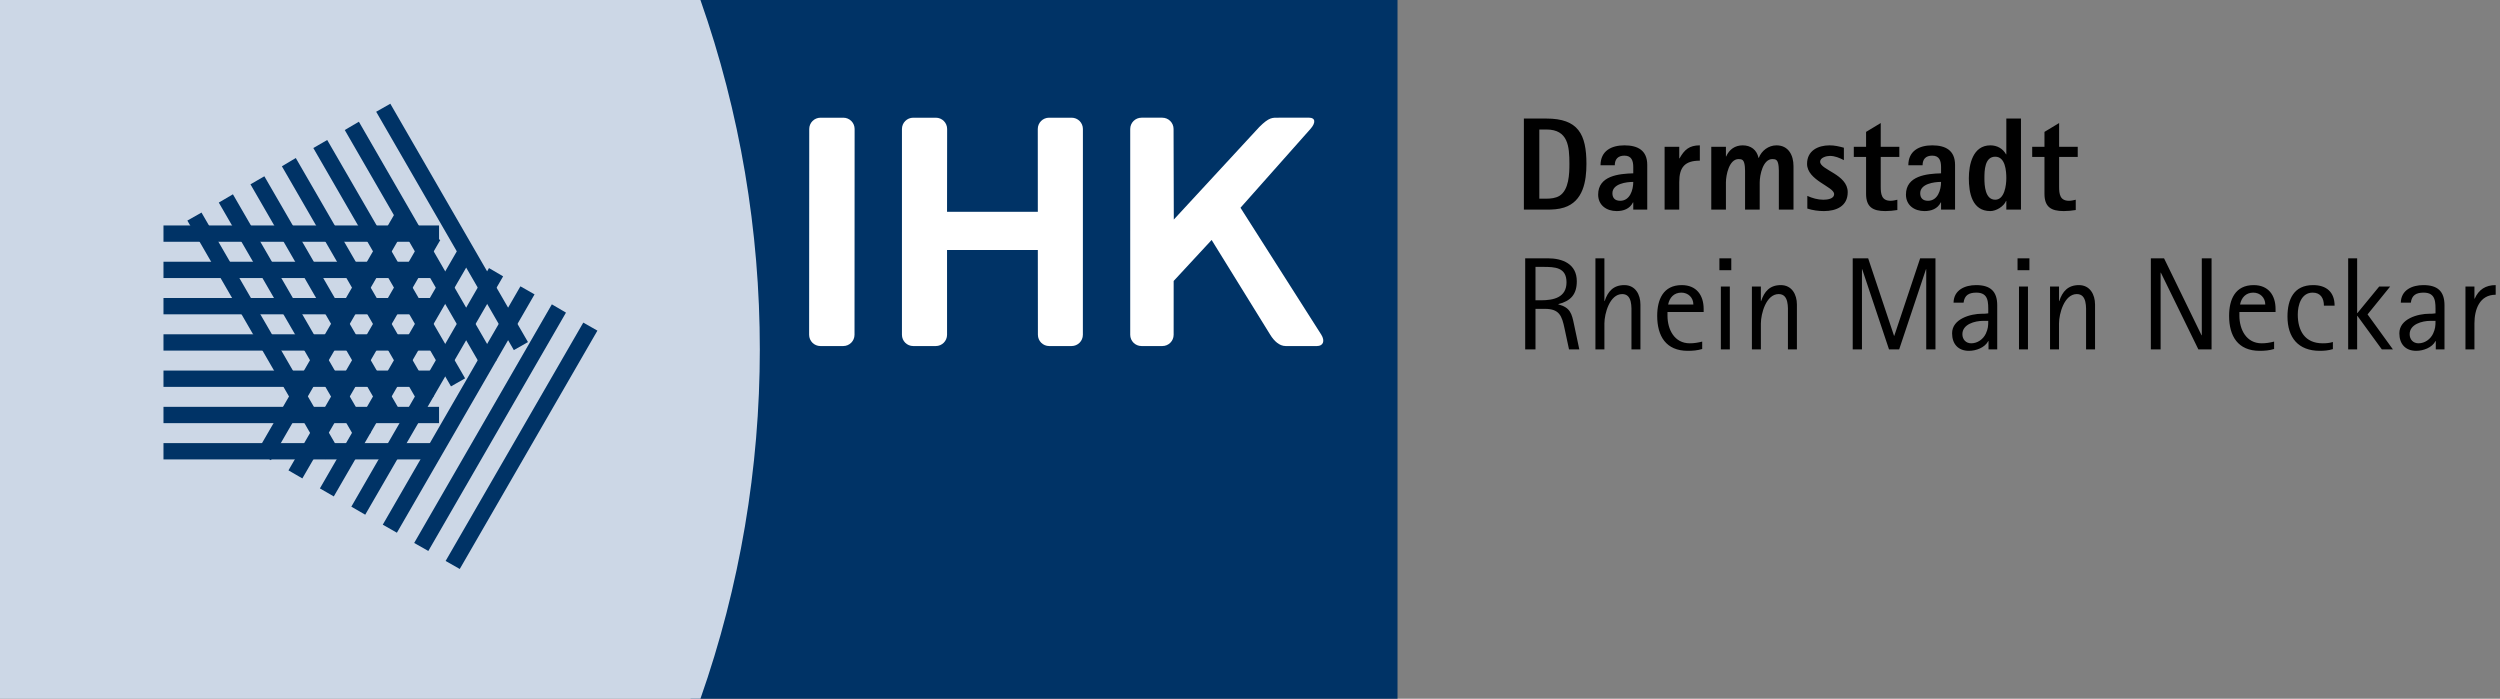
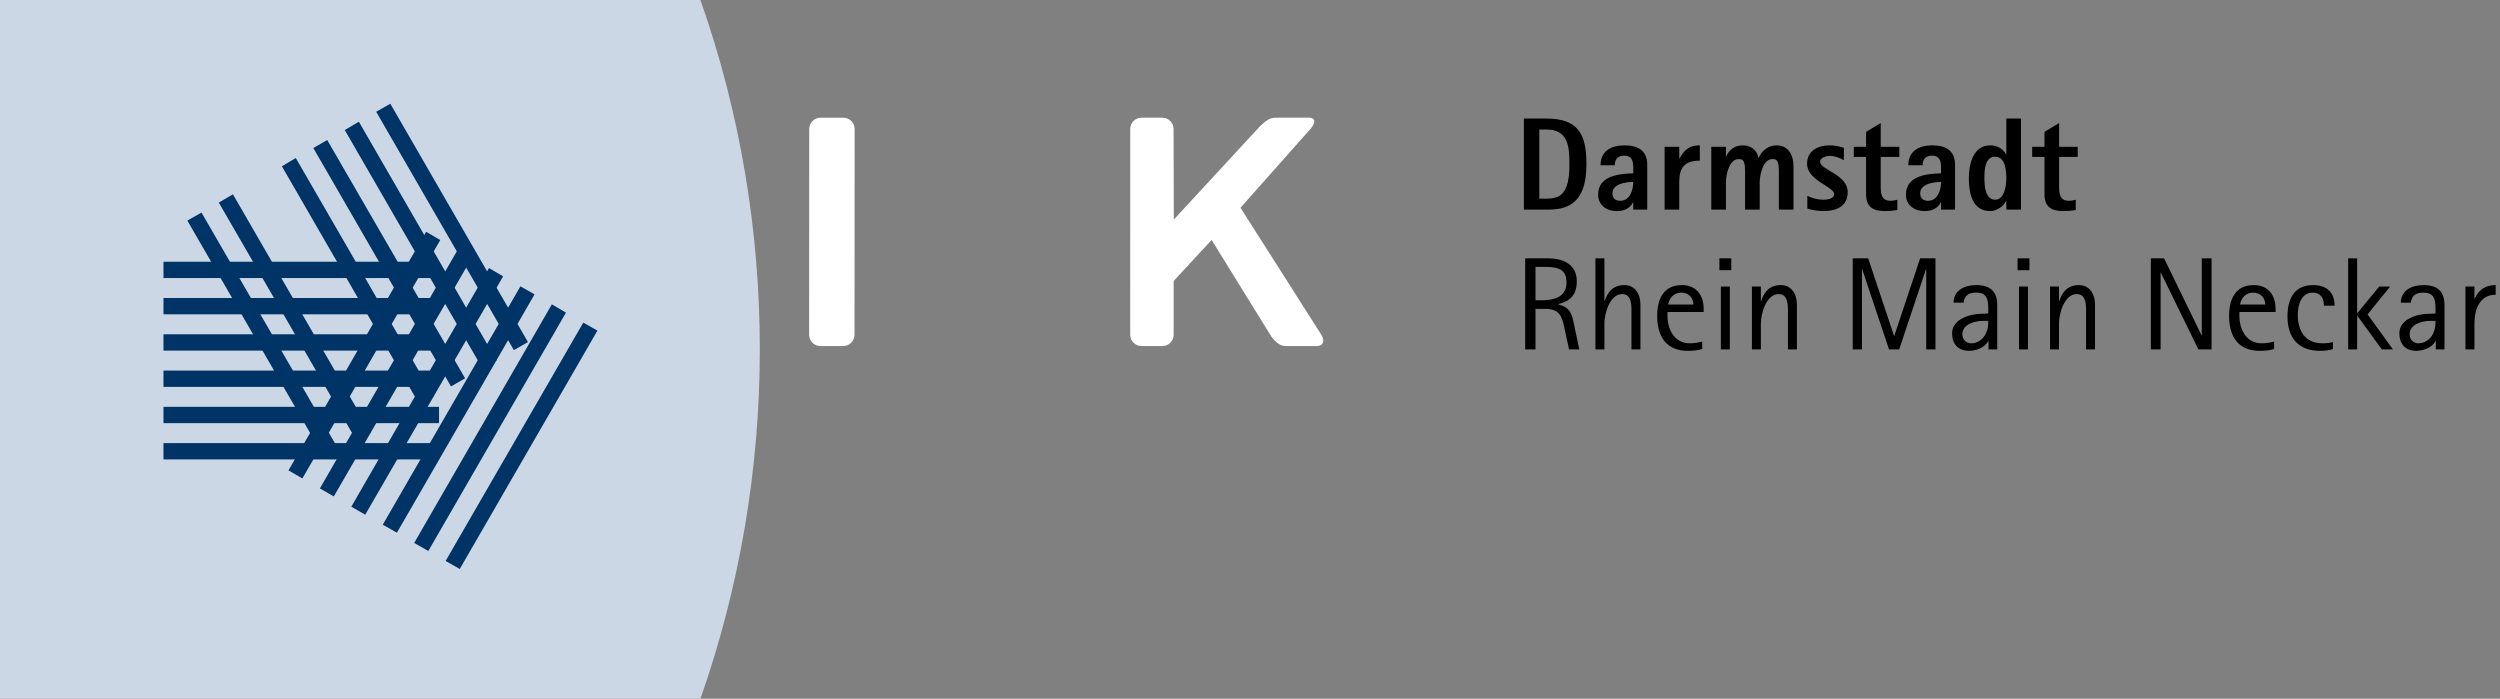
<svg xmlns="http://www.w3.org/2000/svg" width="644" height="180" viewBox="0 0 644 180" fill="none">
  <rect x="0" y="0" width="644" height="180" fill="#808080" stroke="none" />
  <g clip-path="url(#clip0)">
    <path d="M408.666 42.202C408.666 34.552 406.524 30.54 398.364 30.54H392.55V54H398.364C399.894 54 401.458 53.932 402.92 53.456C407.816 51.892 408.666 46.724 408.666 42.202ZM404.28 42.202C404.28 44.752 404.178 48.934 401.696 50.464C400.71 51.042 399.486 51.178 398.364 51.178H396.528V33.362H398.364C403.94 33.362 404.28 37.714 404.28 42.202ZM424.332 54V42.474C424.332 38.734 421.884 37.442 418.45 37.442C415.084 37.442 412.296 38.87 412.296 42.576H415.968C415.968 40.978 416.818 40.094 418.45 40.094C420.32 40.094 420.728 41.454 420.728 43.052V44.65C417.056 44.752 411.684 45.262 411.684 50.124C411.684 52.878 413.86 54.374 416.444 54.374C418.212 54.374 419.844 53.796 420.66 52.13H420.728V54H424.332ZM420.728 46.86C420.728 48.934 419.878 51.722 417.362 51.722C416.104 51.722 415.356 51.076 415.356 49.784C415.356 47.336 418.926 46.86 420.728 46.86ZM437.879 41.386V37.442C435.159 37.442 433.901 38.564 432.643 40.808H432.575V37.816H428.801V54H432.575V46.894C432.575 43.086 434.003 41.386 437.879 41.386ZM462.005 54V42.78C462.005 39.992 460.713 37.442 457.619 37.442C455.579 37.442 453.777 38.802 453.063 40.672H452.995C452.553 38.598 451.023 37.442 448.915 37.442C446.943 37.442 445.447 38.496 444.665 40.298H444.597V37.816H440.823V54H444.597V46.996C444.597 45.126 445.413 40.978 447.861 40.978C448.235 40.978 448.677 41.012 448.949 41.284C449.595 41.896 449.527 43.97 449.527 44.752V54H453.301V46.996C453.301 45.126 454.117 40.978 456.565 40.978C456.939 40.978 457.381 41.012 457.653 41.284C458.299 41.896 458.231 43.97 458.231 44.752V54H462.005ZM475.971 49.512C475.971 44.888 468.865 43.8 468.865 41.658C468.865 40.57 470.531 40.162 471.381 40.162C472.673 40.162 473.863 40.672 474.985 41.25V38.054C473.761 37.714 472.571 37.442 471.313 37.442C468.287 37.442 465.499 38.836 465.499 42.202C465.499 46.486 472.469 48.084 472.469 49.988C472.469 51.28 470.633 51.45 469.681 51.45C468.253 51.45 466.859 51.042 465.567 50.464V53.728C466.961 54.17 468.389 54.374 469.851 54.374C473.013 54.374 475.971 53.116 475.971 49.512ZM489.269 40.434V37.816H484.475V31.696L480.701 33.974V37.816H477.539V40.434H480.701V49.92C480.701 53.286 482.367 54.374 485.665 54.374C486.685 54.374 487.739 54.272 488.759 54.102V51.45C488.181 51.586 487.603 51.722 487.025 51.722C484.679 51.722 484.475 49.988 484.475 48.084V40.434H489.269ZM503.621 54V42.474C503.621 38.734 501.173 37.442 497.739 37.442C494.373 37.442 491.585 38.87 491.585 42.576H495.257C495.257 40.978 496.107 40.094 497.739 40.094C499.609 40.094 500.017 41.454 500.017 43.052V44.65C496.345 44.752 490.973 45.262 490.973 50.124C490.973 52.878 493.149 54.374 495.733 54.374C497.501 54.374 499.133 53.796 499.949 52.13H500.017V54H503.621ZM500.017 46.86C500.017 48.934 499.167 51.722 496.651 51.722C495.393 51.722 494.645 51.076 494.645 49.784C494.645 47.336 498.215 46.86 500.017 46.86ZM520.603 54V30.54H516.829V39.754H516.761C515.911 38.258 514.449 37.442 512.715 37.442C508.227 37.442 507.173 42.338 507.173 45.908C507.173 49.648 507.989 54.374 512.715 54.374C514.211 54.374 516.183 53.184 516.761 51.756H516.829V54H520.603ZM516.829 45.908C516.829 47.676 516.387 51.45 513.973 51.45C511.355 51.45 511.185 47.778 511.185 45.908C511.185 43.936 511.253 40.366 513.973 40.366C516.591 40.366 516.829 44.038 516.829 45.908ZM535.223 40.434V37.816H530.429V31.696L526.655 33.974V37.816H523.493V40.434H526.655V49.92C526.655 53.286 528.321 54.374 531.619 54.374C532.639 54.374 533.693 54.272 534.713 54.102V51.45C534.135 51.586 533.557 51.722 532.979 51.722C530.633 51.722 530.429 49.988 530.429 48.084V40.434H535.223ZM406.83 90L405.47 83.574C404.892 80.786 404.518 79.222 401.424 78.406V78.338C404.586 77.556 406.184 75.856 406.184 72.456C406.184 68.002 402.546 66.54 398.704 66.54H392.89V90H395.542V79.562H397.99C401.696 79.562 402.342 81.364 403.022 84.594L404.178 90H406.83ZM403.532 72.728C403.532 76.638 400.2 77.352 397.004 77.352H395.542V68.75H397.514C400.54 68.75 403.532 68.852 403.532 72.728ZM422.576 90V78.44C422.576 75.89 421.284 73.442 418.428 73.442C415.606 73.442 414.178 75.074 413.362 77.556H413.294V66.54H410.982V90H413.294V83.336C413.294 80.786 414.654 75.754 417.884 75.754C420.536 75.754 420.264 79.188 420.264 81.024V90H422.576ZM438.862 80.378V79.596C438.862 76.026 436.992 73.442 433.218 73.442C428.458 73.442 426.894 77.148 426.894 81.364C426.894 86.6 429.172 90.374 434.782 90.374C436.04 90.374 437.298 90.272 438.488 89.898V87.994C437.4 88.266 436.414 88.436 435.292 88.436C431.314 88.436 429.546 84.866 429.546 81.33V80.378H438.862ZM436.21 78.44H429.716C430.056 76.672 431.212 75.38 433.116 75.38C434.884 75.38 436.21 76.672 436.21 78.44ZM445.979 69.6V66.54H442.919V69.6H445.979ZM445.605 90V73.816H443.293V90H445.605ZM462.884 90V78.44C462.884 75.89 461.592 73.442 458.736 73.442C455.914 73.442 454.486 75.074 453.67 77.556H453.602V73.816H451.29V90H453.602V83.336C453.602 80.786 454.962 75.754 458.192 75.754C460.844 75.754 460.572 79.188 460.572 81.024V90H462.884ZM498.577 90V66.54H494.633L487.969 86.498H487.901L481.237 66.54H477.259V90H479.639V69.362H479.707L486.609 90H489.227L496.129 69.362H496.197V90H498.577ZM514.486 90V78.644C514.486 75.04 512.718 73.442 509.046 73.442C506.156 73.442 503.3 74.7 503.232 77.964H505.816C506.054 76.026 507.21 75.38 509.114 75.38C512.344 75.38 512.174 77.964 512.174 80.378V80.718C511.63 80.82 511.12 80.82 510.576 80.82C507.584 80.82 502.858 82.146 502.858 85.852C502.858 88.606 504.422 90.374 507.21 90.374C509.012 90.374 511.29 89.558 512.174 87.858H512.242V90H514.486ZM512.174 82.656C512.174 84.016 512.106 84.696 511.562 85.92C510.882 87.382 509.42 88.436 507.788 88.436C506.428 88.436 505.51 87.45 505.51 86.09C505.51 83.506 508.74 82.656 510.814 82.656H512.174ZM522.778 69.6V66.54H519.718V69.6H522.778ZM522.404 90V73.816H520.092V90H522.404ZM539.683 90V78.44C539.683 75.89 538.391 73.442 535.535 73.442C532.713 73.442 531.285 75.074 530.469 77.556H530.401V73.816H528.089V90H530.401V83.336C530.401 80.786 531.761 75.754 534.991 75.754C537.643 75.754 537.371 79.188 537.371 81.024V90H539.683ZM569.698 90V66.54H567.182V86.362H567.114L557.458 66.54H554.058V90H556.574V70.246H556.642L566.298 90H569.698ZM586.184 80.378V79.596C586.184 76.026 584.314 73.442 580.54 73.442C575.78 73.442 574.216 77.148 574.216 81.364C574.216 86.6 576.494 90.374 582.104 90.374C583.362 90.374 584.62 90.272 585.81 89.898V87.994C584.722 88.266 583.736 88.436 582.614 88.436C578.636 88.436 576.868 84.866 576.868 81.33V80.378H586.184ZM583.532 78.44H577.038C577.378 76.672 578.534 75.38 580.438 75.38C582.206 75.38 583.532 76.672 583.532 78.44ZM601.393 78.746C601.393 75.244 599.285 73.442 595.851 73.442C590.887 73.442 589.255 77.114 589.255 81.534C589.255 86.94 592.009 90.374 597.585 90.374C598.775 90.374 599.829 90.272 600.951 89.932V88.096C600.101 88.368 599.217 88.436 598.333 88.436C593.743 88.436 591.907 85.206 591.907 81.024C591.907 78.61 592.791 75.38 595.749 75.38C597.823 75.38 598.639 76.876 598.639 78.746H601.393ZM616.414 90L609.886 80.99L615.7 73.816H612.878L607.268 80.65H607.2V66.54H604.888V90H607.2V81.364H607.268L613.558 90H616.414ZM629.701 90V78.644C629.701 75.04 627.933 73.442 624.261 73.442C621.371 73.442 618.515 74.7 618.447 77.964H621.031C621.269 76.026 622.425 75.38 624.329 75.38C627.559 75.38 627.389 77.964 627.389 80.378V80.718C626.845 80.82 626.335 80.82 625.791 80.82C622.799 80.82 618.073 82.146 618.073 85.852C618.073 88.606 619.637 90.374 622.425 90.374C624.227 90.374 626.505 89.558 627.389 87.858H627.457V90H629.701ZM627.389 82.656C627.389 84.016 627.321 84.696 626.777 85.92C626.097 87.382 624.635 88.436 623.003 88.436C621.643 88.436 620.725 87.45 620.725 86.09C620.725 83.506 623.955 82.656 626.029 82.656H627.389ZM642.889 75.924V73.442C640.305 73.442 638.503 74.598 637.483 76.944H637.415V73.816H635.103V90H637.415V83.302C637.415 79.766 638.707 75.924 642.889 75.924Z" fill="black" />
-     <path fill-rule="evenodd" clip-rule="evenodd" d="M357.99 180L177.872 179.998C198.21 122.045 198.261 58.029 177.868 0L360 0.002V180" fill="#003366" />
    <path fill-rule="evenodd" clip-rule="evenodd" d="M337.563 33.223C339.001 31.619 338.864 30.319 337.259 30.319H329.376C327.773 30.319 326.968 30.145 324.386 32.725L302.371 56.56L302.311 33.223C302.311 31.619 301.01 30.319 299.404 30.319H294.053C292.448 30.319 291.145 31.619 291.145 33.223L291.143 86.238C291.143 87.84 292.444 89.141 294.049 89.141H299.425C301.03 89.141 302.331 87.84 302.331 86.238L302.336 72.376L312.116 61.815L327.216 86.238C328.199 87.84 329.578 89.141 331.184 89.141H339.249C340.856 89.141 341.361 87.84 340.378 86.238L319.55 53.517L337.563 33.223Z" fill="white" />
    <path fill-rule="evenodd" clip-rule="evenodd" d="M208.431 86.238C208.431 87.842 209.732 89.142 211.335 89.142H217.216C218.823 89.142 220.124 87.842 220.124 86.238L220.149 33.225C220.149 31.621 218.848 30.32 217.243 30.32H211.366C209.759 30.32 208.46 31.621 208.46 33.225L208.431 86.238Z" fill="white" />
-     <path fill-rule="evenodd" clip-rule="evenodd" d="M267.332 33.225C267.332 31.621 268.633 30.32 270.238 30.32H276.048C277.656 30.32 278.957 31.621 278.957 33.225L278.949 86.24C278.949 87.842 277.647 89.142 276.042 89.142H270.271C268.666 89.142 267.365 87.842 267.365 86.24L267.344 64.402H243.957L243.961 86.24C243.961 87.842 242.662 89.142 241.055 89.142H235.246C233.641 89.142 232.34 87.842 232.34 86.24L232.342 33.225C232.342 31.621 233.643 30.32 235.248 30.32H241.075C242.678 30.32 243.982 31.621 243.982 33.225L243.957 54.552H267.344L267.332 33.225Z" fill="white" />
    <path fill-rule="evenodd" clip-rule="evenodd" d="M180.433 0L0 0.002V180L180.431 179.998C200.802 122.045 200.857 58.029 180.433 0Z" fill="#CCD7E6" />
-     <path d="M42.113 58.078H113.097V62.28H42.113V58.078Z" fill="#003366" />
    <path d="M42.113 67.422H113.097V71.624H42.113V67.422Z" fill="#003366" />
    <path d="M42.113 76.766H113.097V80.968H42.113V76.766Z" fill="#003366" />
    <path d="M42.113 86.113H113.097V90.315H42.113V86.113Z" fill="#003366" />
    <path d="M42.113 95.457H113.097V99.659H42.113V95.457Z" fill="#003366" />
    <path d="M42.113 104.801H113.097V109.003H42.113V104.801Z" fill="#003366" />
    <path d="M42.113 114.145H113.097V118.347H42.113V114.145Z" fill="#003366" />
-     <path d="M66.151 116.467L101.675 55.066L105.315 57.136L69.792 118.537L66.151 116.467Z" fill="#003366" />
    <path d="M74.31 121.17L109.77 59.707L113.41 61.839L77.887 123.24L74.31 121.17Z" fill="#003366" />
    <path d="M82.406 125.811L117.867 64.41L121.507 66.48L85.984 127.881L82.406 125.811Z" fill="#003366" />
    <path d="M90.503 130.518L125.964 69.055L129.604 71.187L94.08 132.588L90.503 130.518Z" fill="#003366" />
    <path d="M98.6 135.159L134.06 73.758L137.7 75.828L102.24 137.228L98.6 135.159Z" fill="#003366" />
    <path d="M106.695 139.862L142.156 78.398L145.796 80.531L110.336 141.932L106.695 139.862Z" fill="#003366" />
    <path d="M114.792 144.502L150.253 83.102L153.893 85.171L118.432 146.572L114.792 144.502Z" fill="#003366" />
    <path d="M100.545 26.719L136.005 88.119L132.365 90.189L96.904 28.788L100.545 26.719Z" fill="#003366" />
    <path d="M92.449 31.359L127.909 92.823L124.269 94.892L88.809 33.492L92.449 31.359Z" fill="#003366" />
    <path d="M84.289 36.062L119.813 97.463L116.173 99.533L80.712 38.132L84.289 36.062Z" fill="#003366" />
    <path d="M76.193 40.703L111.716 102.167L108.076 104.236L72.615 42.836L76.193 40.703Z" fill="#003366" />
-     <path d="M68.097 45.41L103.62 106.811L99.98 108.881L64.519 47.48L68.097 45.41Z" fill="#003366" />
    <path d="M60.001 50.051L95.524 111.514L91.884 113.584L56.36 52.183L60.001 50.051Z" fill="#003366" />
    <path d="M51.904 54.754L87.427 116.155L83.787 118.287L48.264 56.824L51.904 54.754Z" fill="#003366" />
  </g>
  <defs>
    <clipPath id="clip0">
      <rect width="644" height="180" fill="white" />
    </clipPath>
  </defs>
</svg>